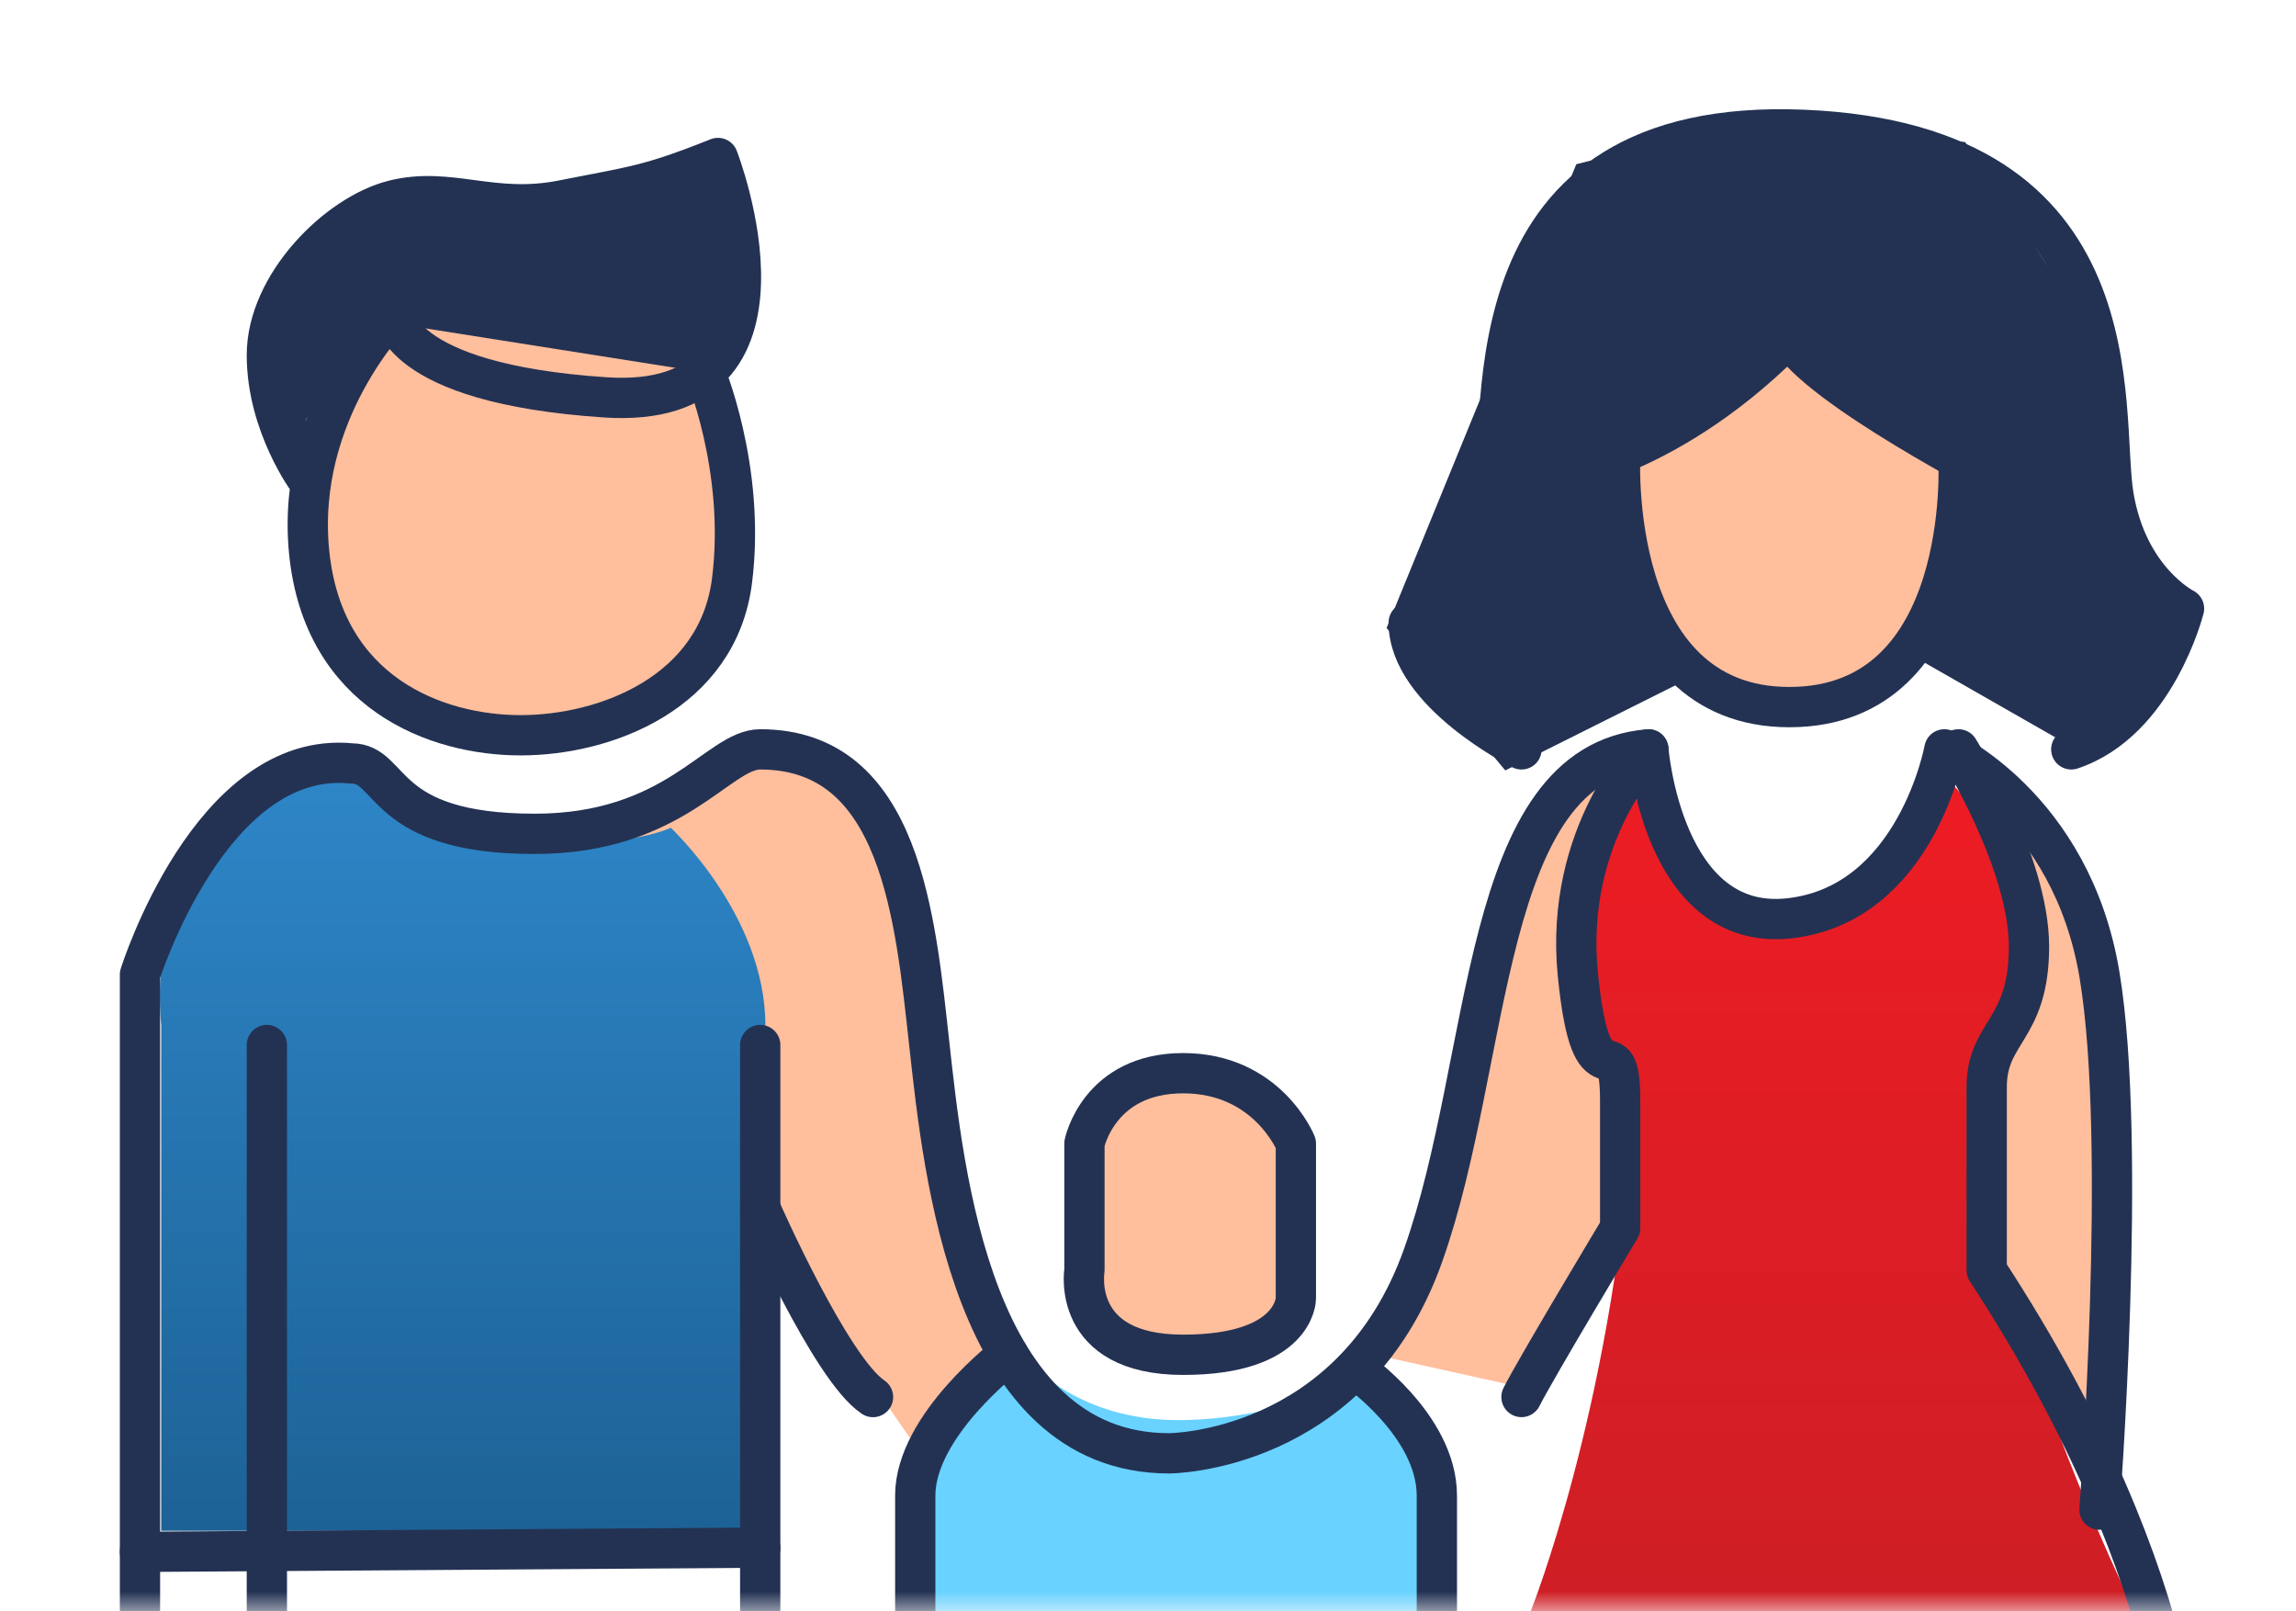
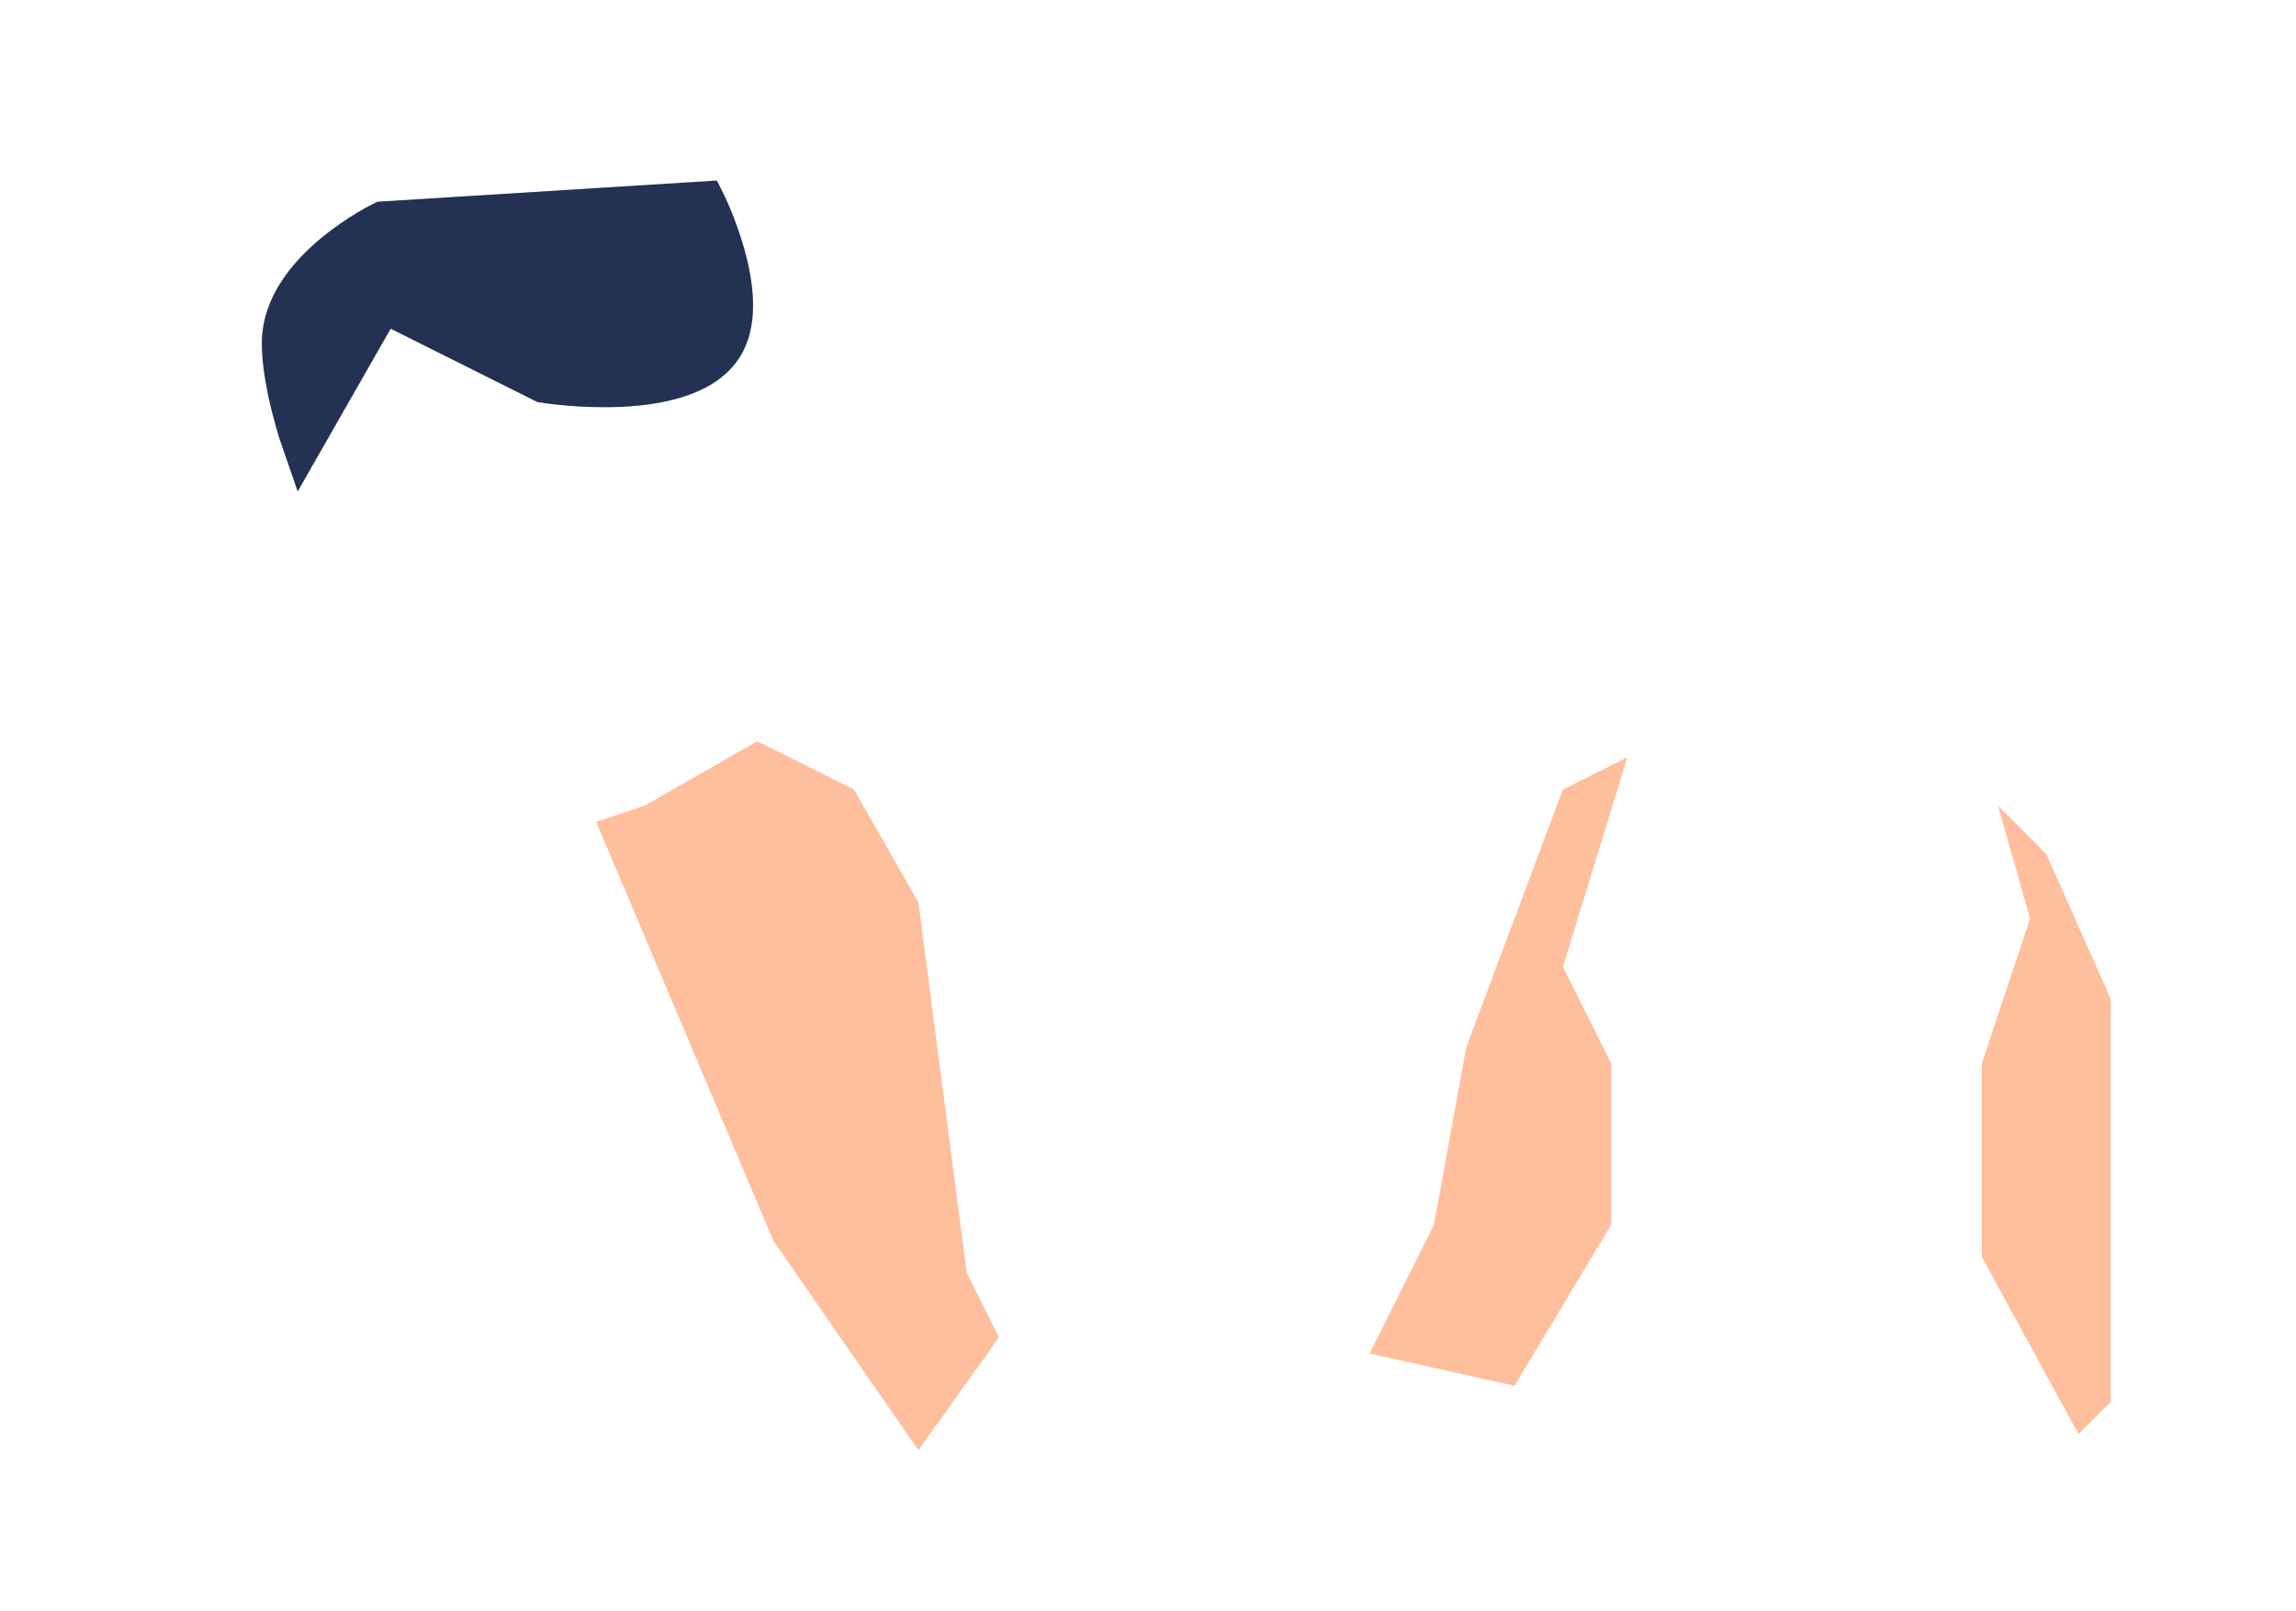
<svg xmlns="http://www.w3.org/2000/svg" width="57" height="40" viewBox="0 0 57 40" fill="none">
  <path d="M40 30.4L37.6 34.4L34 33.6L35.6 30.4L36.4 26L38.8 19.6L40.4 18.8L38.8 24L40 26.4V30.4Z" fill="#FFBE9C" />
  <path d="M50.4 22.8L49.6 20L50.8 21.2L52.4 24.8V34.8L51.6 35.6L49.2 31.2V26.4L50.4 22.8Z" fill="#FFBE9C" />
-   <path d="M26.8 32V28L28 26.8H31.2L32 28V32L31.6 33.2H27.6L26.8 32Z" fill="#FFBE9C" />
  <path d="M18.8 18.4L16 20L14.8 20.4L19.2 30.8L22.8 36L24.8 33.2L24 31.6L22.8 22.4L21.2 19.6L18.8 18.4Z" fill="#FFBE9C" />
  <path d="M7 8.501C6.993 9.552 7.5 11.001 7.5 11.001L9.5 7.501L13.5 9.501C13.5 9.501 17.163 10.095 18 8.501C18.642 7.278 17.5 5.001 17.5 5.001L9.5 5.5C9.5 5.5 7.012 6.701 7 8.501Z" fill="#233253" stroke="#233253" />
  <mask id="mask0_90_3564" style="mask-type:alpha" maskUnits="userSpaceOnUse" x="0" y="0" width="57" height="40">
-     <path d="M0 0H57V40H0V0Z" fill="#D9D9D9" />
-   </mask>
+     </mask>
  <g mask="url(#mask0_90_3564)">
    <path d="M35 15.5L37.5 18.5L41.5 16.5L39.5 11.5L45 8L49.5 11.5L48 16L51.5 18L53.5 15.5L52 13.5V10L50.5 7L48.5 4L43.5 3.5L39.5 4.5L35 15.5Z" fill="#233253" stroke="#233253" />
    <path d="M25.607 33.855C25.607 33.855 22.947 35.602 22.947 37.35C22.947 39.097 22.947 45.389 22.947 45.389H35.896C35.896 45.389 35.896 40.845 35.896 37.35C35.896 35.602 33.866 34.204 33.866 34.204C33.866 34.204 31.696 35.253 29.246 35.253C26.797 35.253 25.607 33.855 25.607 33.855Z" fill="#69D2FF" />
-     <path d="M9.001 19C9.001 19 3.501 19.5 4.001 25.455C4.001 28.182 4.001 38 4.001 38H19.001C19.001 38 19.001 30.909 19.001 25.455C19.001 22.727 16.65 20.546 16.65 20.546C16.65 20.546 15.839 21 13.001 21C10.163 21 9.001 19 9.001 19Z" fill="url(#paint0_linear_90_3564)" />
    <path d="M40.5 19.5C40.5 19.5 38.5 22.5 40.5 28C40 35 38 40 38 40H45.5H53C53 40 49 31.954 49 26.5C51.5 22.5 48.5 19.5 48.5 19.5C48.5 19.5 47.338 23 44.5 23C41.662 23 40.5 19.5 40.5 19.5Z" fill="url(#paint1_linear_90_3564)" />
    <path d="M6.625 25.941V57.607" stroke="#233253" stroke-miterlimit="10" stroke-linecap="round" stroke-linejoin="round" />
    <path d="M18.873 25.941V50.862" stroke="#233253" stroke-miterlimit="10" stroke-linecap="round" stroke-linejoin="round" />
    <path d="M8.4 16L7.6 13.6V10.4L9.6 8L17.2 9.2L18 10.4L18.4 13.2L16.8 17.2L13.2 18.4L10 17.6L8.4 16Z" fill="#FFBE9C" />
-     <path d="M18.874 38.419L3.475 38.523" stroke="#233253" stroke-miterlimit="10" stroke-linecap="round" stroke-linejoin="round" />
    <path d="M41.2 15.6L40.4 11.6L44.4 8.4L48.4 11.2L48.8 12.4L46.8 16.8L44.4 17.6L42.4 17.2L41.2 15.6Z" fill="#FFBE9C" />
    <path d="M6.625 41.425C6.625 41.425 5.575 41.32 4.525 41.32C3.475 41.32 3.475 40.272 3.475 40.272V24.194C3.475 24.194 5.225 18.602 8.725 18.951C9.774 18.951 9.425 20.699 13.274 20.699C16.774 20.699 17.824 18.602 18.874 18.602C22.373 18.602 22.724 22.796 23.073 25.941C23.423 29.087 24.123 36.077 29.023 36.077C29.023 36.077 33.573 36.077 35.322 31.184C37.072 26.291 36.722 18.951 40.922 18.602C40.922 18.602 41.272 23.145 44.422 22.796C47.571 22.446 48.271 18.602 48.271 18.602C48.271 18.602 51.421 20 52.121 24.194C52.821 28.388 52.121 37.475 52.121 37.475" stroke="#233253" stroke-miterlimit="10" stroke-linecap="round" stroke-linejoin="round" />
    <path d="M37.772 46.563C37.772 46.563 39.872 47.961 43.721 47.961C47.571 47.961 52.821 47.262 54.221 44.815C54.221 44.815 54.571 39.572 49.321 31.534C49.321 31.534 49.321 28.388 49.321 26.99C49.321 25.592 50.371 25.592 50.371 23.495C50.371 21.398 48.621 18.602 48.621 18.602" stroke="#233253" stroke-miterlimit="10" stroke-linecap="round" stroke-linejoin="round" />
    <path d="M40.922 18.602C40.922 18.602 38.822 20.699 39.172 24.194C39.522 27.689 40.222 25.242 40.222 27.34C40.222 29.437 40.222 30.485 40.222 30.485C40.222 30.485 38.122 33.98 37.772 34.679" stroke="#233253" stroke-miterlimit="10" stroke-linecap="round" stroke-linejoin="round" />
    <path d="M18.873 29.996C18.873 29.996 20.623 33.981 21.673 34.68" stroke="#233253" stroke-miterlimit="10" stroke-linecap="round" stroke-linejoin="round" />
    <path d="M26.922 28.388C26.922 28.388 27.272 26.641 29.372 26.641C31.471 26.641 32.171 28.388 32.171 28.388V32.233C32.171 32.233 32.171 33.631 29.372 33.631C26.572 33.631 26.922 31.534 26.922 31.534V28.388Z" stroke="#233253" stroke-miterlimit="10" stroke-linecap="round" stroke-linejoin="round" />
    <path d="M25.032 33.631C25.032 33.631 22.722 35.379 22.722 37.126C22.722 38.874 22.722 45.165 22.722 45.165H35.671C35.671 45.165 35.671 40.621 35.671 37.126C35.671 35.379 33.641 33.981 33.641 33.981" stroke="#233253" stroke-miterlimit="10" stroke-linecap="round" stroke-linejoin="round" />
    <path d="M7.675 11.961C7.675 11.961 6.625 10.563 6.625 8.815C6.625 7.068 8.375 5.32 9.775 4.97C11.175 4.621 12.225 5.32 13.974 4.97C15.724 4.621 16.074 4.621 17.824 3.922C17.824 3.922 20.274 10.213 15.024 9.864C9.775 9.514 9.775 7.767 9.775 7.767C9.775 7.767 7.325 10.213 7.675 13.708C8.025 17.203 10.825 18.252 12.925 18.252C15.024 18.252 17.824 17.203 18.174 14.407C18.524 11.611 17.474 9.165 17.474 9.165" stroke="#233253" stroke-miterlimit="10" stroke-linecap="round" stroke-linejoin="round" />
    <path d="M37.772 18.602C37.772 18.602 34.972 17.204 34.972 15.456C34.972 15.456 36.722 14.408 37.072 12.31C37.422 10.213 36.372 2.874 44.771 3.223C53.17 3.573 52.12 10.213 52.471 12.31C52.821 14.408 54.22 15.107 54.22 15.107C54.22 15.107 53.52 17.903 51.421 18.602" stroke="#233253" stroke-miterlimit="10" stroke-linecap="round" stroke-linejoin="round" />
    <path d="M39.172 11.612C39.172 11.612 42.672 10.913 45.821 6.719" stroke="#233253" stroke-miterlimit="10" stroke-linecap="round" stroke-linejoin="round" />
    <path d="M49.672 11.96C49.672 11.96 45.122 9.618 44.422 8.36" stroke="#233253" stroke-miterlimit="10" stroke-linecap="round" stroke-linejoin="round" />
    <path d="M40.222 11.262C40.222 11.262 39.872 17.553 44.422 17.553C48.971 17.553 48.621 11.402 48.621 11.402" stroke="#233253" stroke-miterlimit="10" stroke-linecap="round" stroke-linejoin="round" />
  </g>
  <defs>
    <linearGradient id="paint0_linear_90_3564" x1="11.485" y1="19" x2="11.485" y2="38" gradientUnits="userSpaceOnUse">
      <stop stop-color="#2E86C8" />
      <stop offset="1" stop-color="#1D6296" />
    </linearGradient>
    <linearGradient id="paint1_linear_90_3564" x1="45.5" y1="19.5" x2="45.5" y2="40" gradientUnits="userSpaceOnUse">
      <stop stop-color="#ED1C24" />
      <stop offset="1" stop-color="#CE1E25" />
    </linearGradient>
  </defs>
</svg>